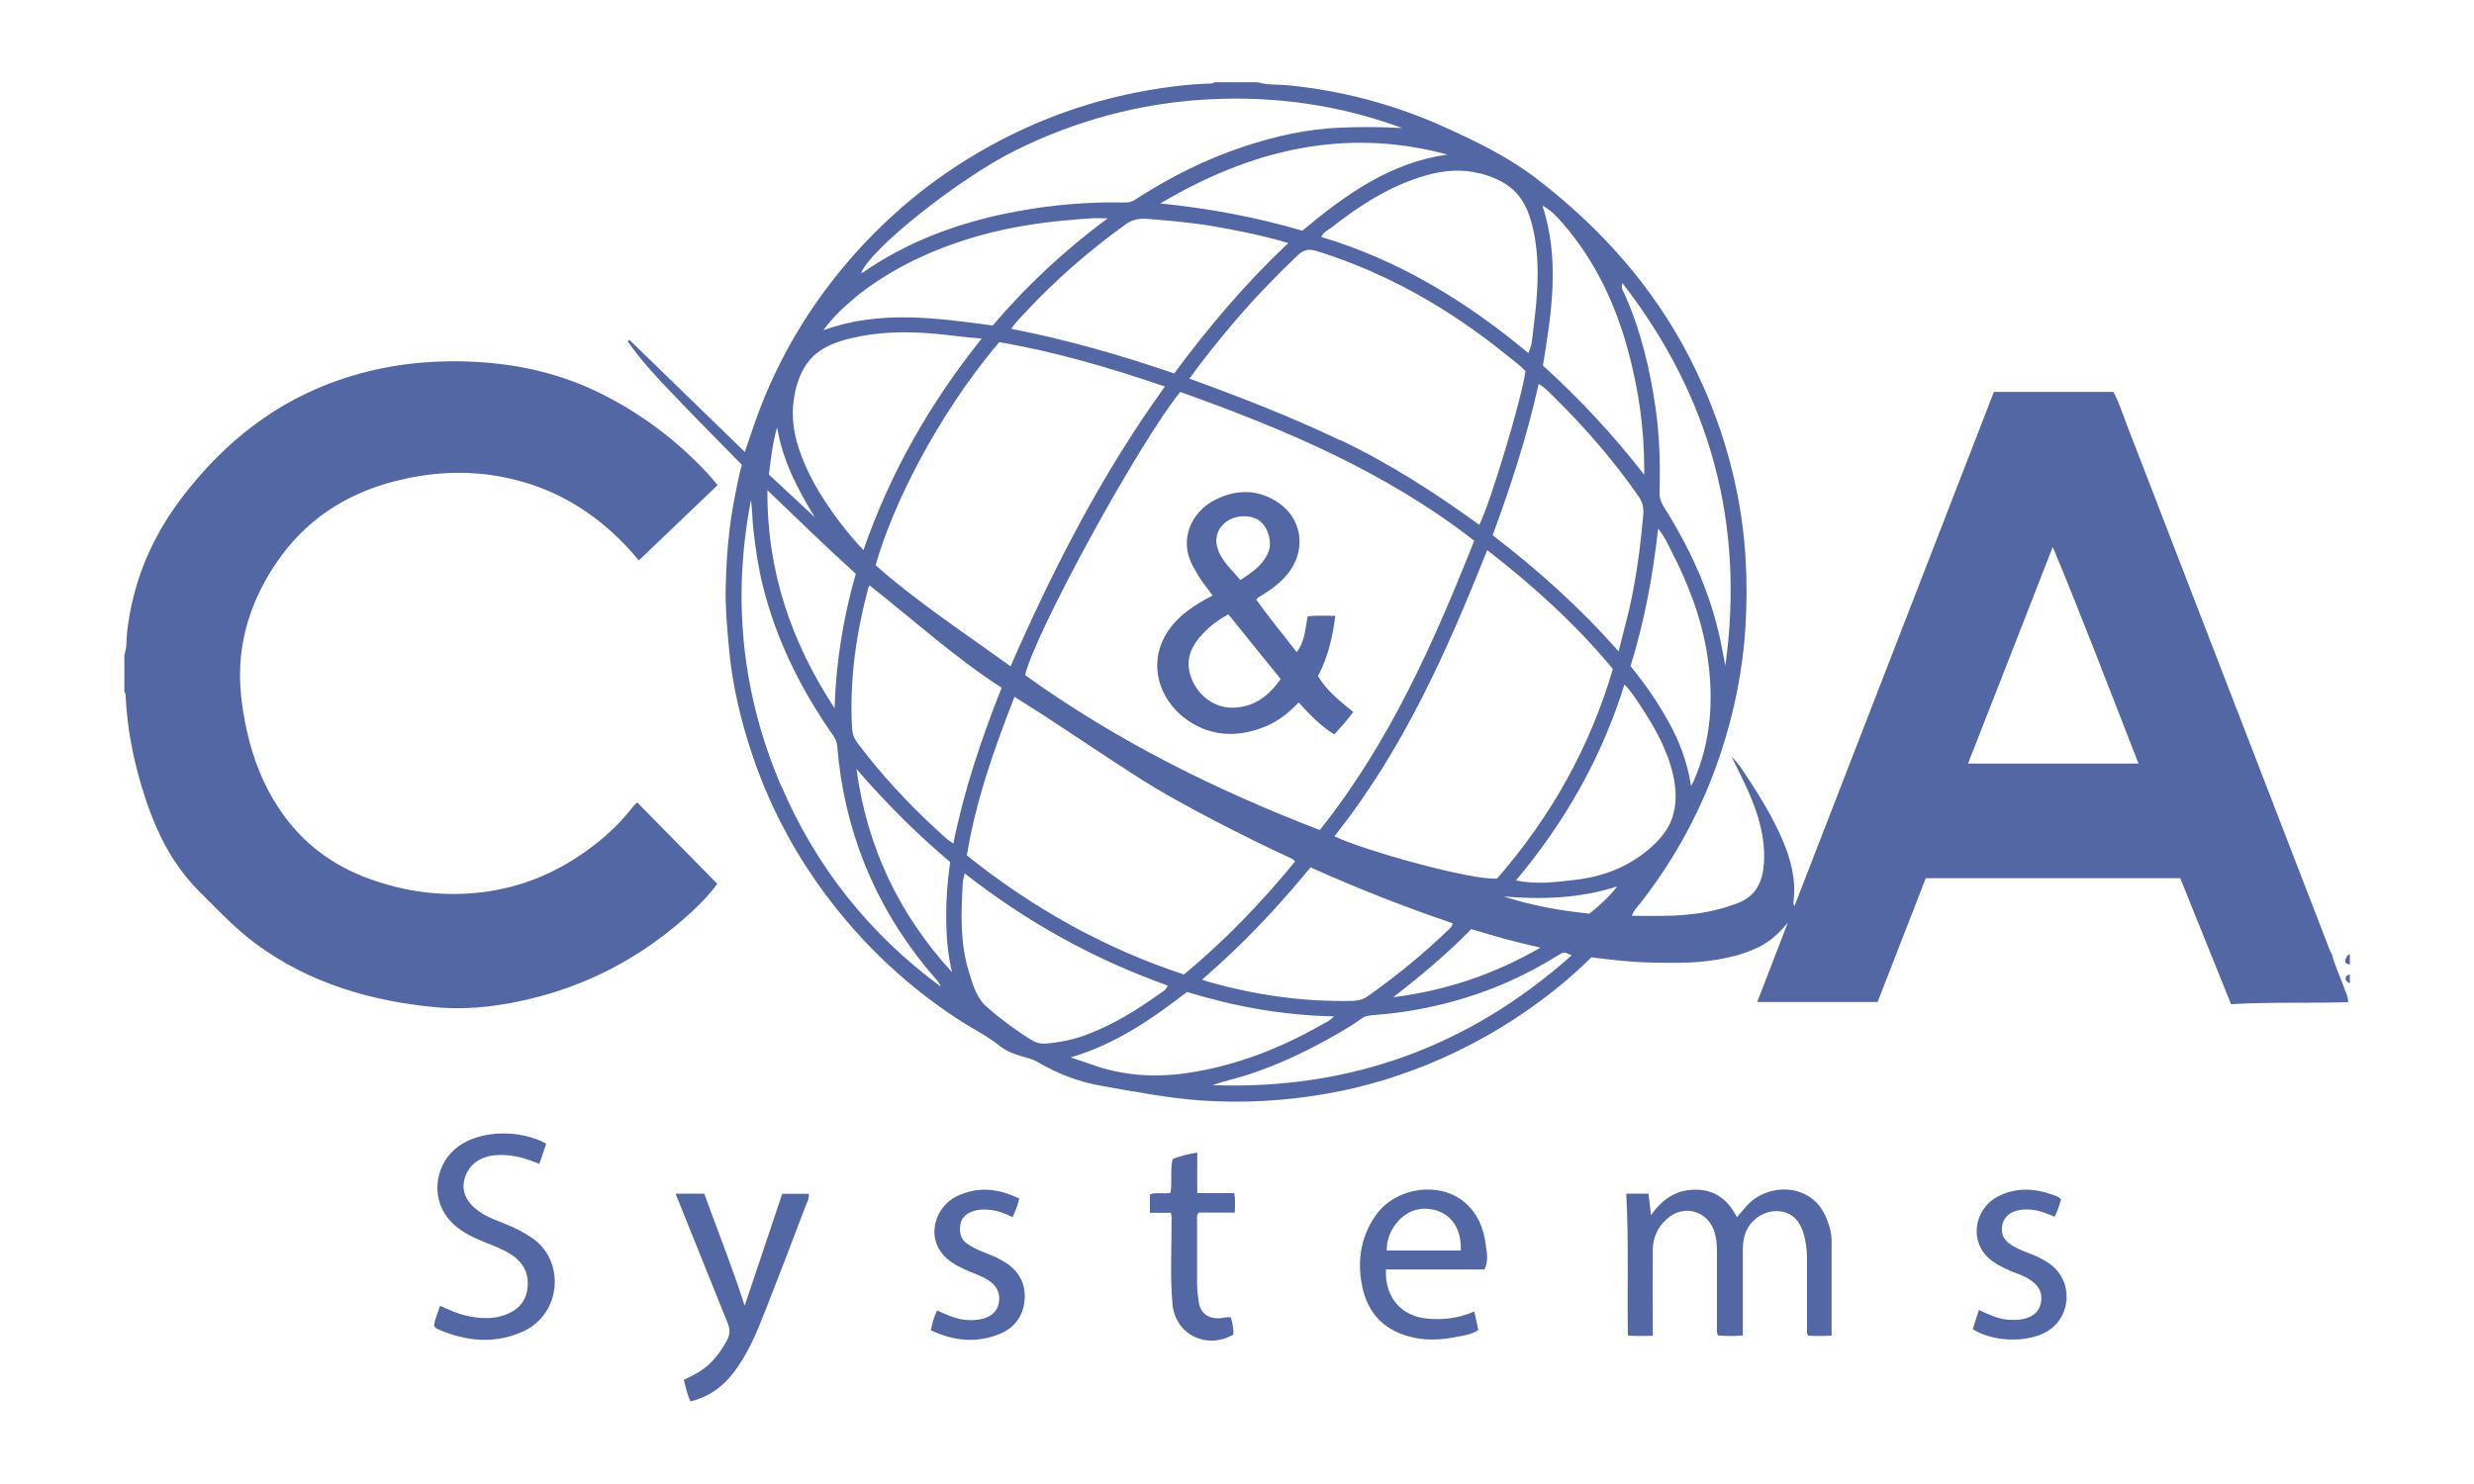
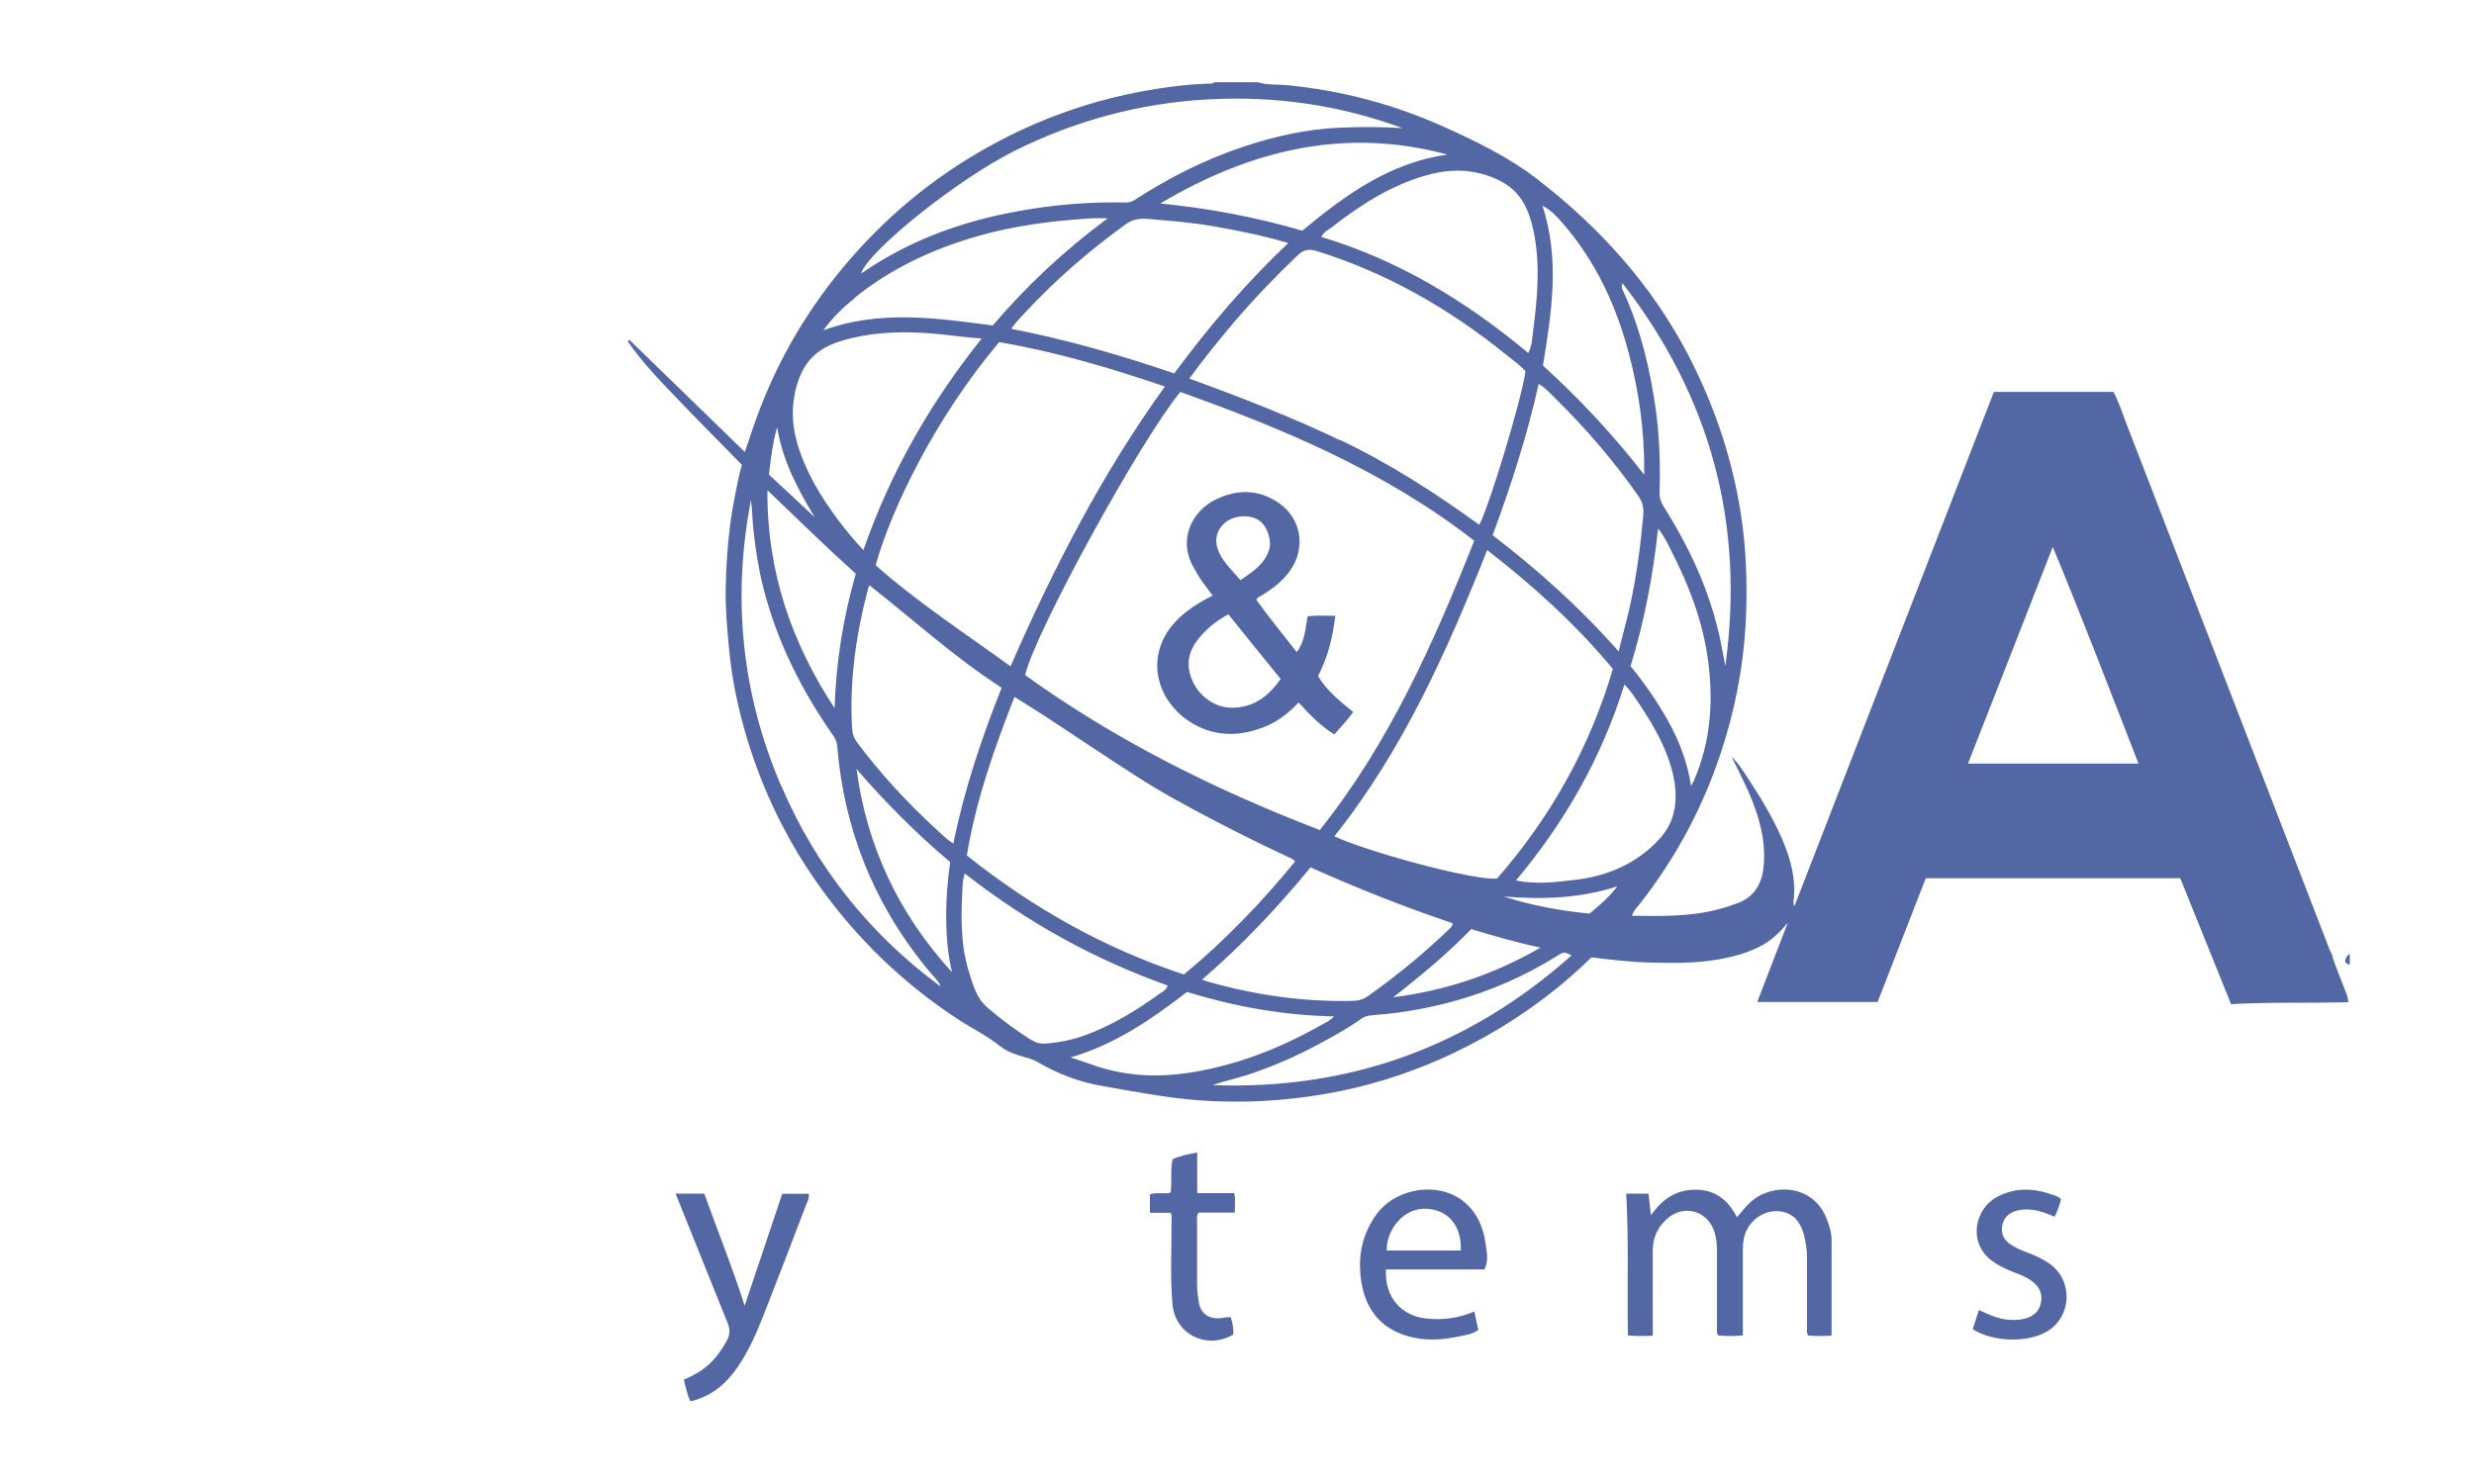
<svg xmlns="http://www.w3.org/2000/svg" id="Capa_1" version="1.1" viewBox="0 0 150 90">
  <defs>
    <style>
      .st0 {
        fill: #5367a4;
      }
    </style>
  </defs>
-   <path class="st0" d="M7.53,39.75c.18-.47.12-.97.18-1.45.34-2.96,1.44-5.61,3.22-7.99,1.66-2.21,3.61-4.1,5.98-5.55,2.28-1.38,4.74-2.23,7.37-2.62,1.59-.23,3.19-.28,4.78-.18,2.59.16,5.08.76,7.42,1.93,2.43,1.22,4.55,2.82,6.4,4.8.2.22.39.45.63.73-1.59,1.52-3.17,3.03-4.78,4.57-.17-.2-.31-.38-.46-.54-2.2-2.46-4.91-4.05-8.18-4.59-2.04-.34-4.08-.2-6.1.31-3.03.77-5.48,2.37-7.24,4.97-1.16,1.71-1.92,3.59-2.14,5.65-.16,1.52.03,3.04.36,4.54.37,1.67.98,3.25,1.93,4.68,1.36,2.07,3.23,3.48,5.55,4.31,2.11.76,4.29,1.05,6.52.82,2.25-.23,4.32-1,6.2-2.27,1.2-.81,2.28-1.75,3.17-2.9.07-.1.17-.18.29-.31,1.62,1.65,3.23,3.28,4.86,4.94-.45.62-.97,1.16-1.52,1.67-3.01,2.79-6.52,4.64-10.55,5.47-1.64.34-3.31.5-4.97.35-3.95-.37-7.67-1.45-10.91-3.83-1.28-.94-2.35-2.1-3.47-3.21-1.8-1.8-2.78-4-3.49-6.38-.53-1.77-.87-3.57-.96-5.41,0-.1,0-.21-.08-.29v-2.21h-.01Z" />
  <path class="st0" d="M142.47,58.49c-.13,0-.23-.05-.29-.19.04-.18.1-.36.29-.44,0,0,0,.63,0,.63Z" />
-   <path class="st0" d="M142.47,59.64c-.11-.05-.19-.13-.26-.24,0-.16.07-.28.26-.29v.53Z" />
  <path class="st0" d="M100.2,81.01c-.53.01-1,.03-1.5-.02-.05-2.87.06-5.72-.1-8.6h1.35c.05.4.09.79.15,1.31.7-1,1.54-1.55,2.71-1.55s1.97.62,2.5,1.67c.29-.32.53-.66.84-.93,1.31-1.17,3.81-1.08,4.61,1.05.16.41.29.83.29,1.27v5.79c-.48.03-.96.03-1.42,0-.11-.19-.07-.37-.07-.54v-4.16c0-.46-.06-.91-.17-1.35-.25-.99-.81-1.49-1.69-1.5-.87,0-1.69.63-1.93,1.5-.07.27-.1.55-.1.83v5.21c-.52.05-1.02.04-1.5,0-.11-.19-.07-.37-.07-.54v-4.58c0-.37-.03-.74-.13-1.09-.38-1.35-1.87-1.79-2.91-.85-.55.49-.84,1.12-.85,1.85-.01,1.54,0,3.09,0,4.63v.59h-.01Z" />
-   <path class="st0" d="M33.12,69.36c-.14.41-.28.81-.42,1.23-.87-.37-1.73-.61-2.67-.53-.93.08-1.6.57-1.85,1.38-.19.61-.03,1.14.38,1.6.58.66,1.4.91,2.18,1.23.52.21,1.01.47,1.48.78,2.05,1.34,1.88,4.64-.55,5.72-1.7.75-3.42.58-5.1-.15-.1-.04-.19-.09-.26-.22.06-.39.22-.77.37-1.21.57.26,1.12.51,1.72.63.73.15,1.46.19,2.18-.06.77-.27,1.29-.77,1.4-1.61.11-.89-.23-1.57-.98-2.06-.64-.42-1.37-.63-2.05-.94-.7-.31-1.35-.7-1.82-1.31-1.04-1.35-.71-3.33.68-4.33,1.4-1,3.77-1,5.31-.15Z" />
  <path class="st0" d="M47.43,72.4h1.61c.03.31-.12.54-.21.78-.8,2.11-1.61,4.22-2.43,6.31-.53,1.35-1.08,2.7-2,3.85-.65.82-1.47,1.39-2.53,1.65-.22-.41-.28-.85-.41-1.31.58-.26,1.11-.54,1.56-.97.44-.42.78-.9,1.06-1.43.18-.33.19-.66.05-1.01-.79-1.96-1.58-3.93-2.37-5.89-.26-.65-.52-1.29-.8-1.99h1.74c.8,2.23,1.69,4.42,2.45,6.8.78-2.33,1.53-4.55,2.28-6.8h0Z" />
  <path class="st0" d="M72.59,69.89v2.47h2.24c.09.41.03.77.04,1.18h-2.19c-.15.19-.1.35-.1.51v3.79c0,.37.04.73.1,1.1.1.69.54,1.03,1.24,1.01.23,0,.45-.11.71-.05.09.33.18.68.14,1.04-1.61.93-3.51-.01-3.68-1.83-.15-1.66-.05-3.33-.06-5,0-.17.04-.35-.05-.56h-1.26v-1.11c.39-.16.82,0,1.25-.11.11-.65-.03-1.32.12-2.02.43-.21.92-.31,1.49-.41h.01Z" />
-   <path class="st0" d="M61.8,72.68c-.09.43-.24.77-.41,1.14-.46-.24-.91-.4-1.41-.45-.34-.04-.67-.02-.99.09-.39.13-.69.38-.76.8-.07.45-.02.87.41,1.17.39.27.83.45,1.27.62.38.14.74.32,1.08.54.82.53,1.22,1.31,1.13,2.27-.09.95-.6,1.67-1.51,2.04-1.42.58-2.8.42-4.17-.22.08-.43.18-.81.38-1.2.54.23,1.07.5,1.66.56.37.04.74.03,1.1-.06.46-.13.84-.38.96-.88.12-.51,0-.97-.43-1.32-.26-.22-.56-.35-.87-.48-.52-.21-1.04-.41-1.51-.73-1.76-1.17-1.13-3.32.24-4,1.3-.65,2.56-.49,3.83.12h0Z" />
  <path class="st0" d="M124.97,72.72c-.1.35-.21.71-.4,1.07-.45-.19-.89-.37-1.36-.42-.34-.04-.67-.03-.99.07-.44.13-.73.42-.82.87-.09.45.05.83.43,1.11.34.25.73.41,1.13.56.43.16.84.35,1.22.6,1.54,1,1.48,3.29-.12,4.2-1.18.67-3.27.6-4.45-.17.12-.37.24-.75.37-1.16.57.25,1.1.52,1.71.58.39.04.78.03,1.15-.08.46-.14.8-.42.9-.93.11-.52-.06-.93-.46-1.26-.29-.24-.62-.39-.97-.52-.53-.2-1.04-.42-1.5-.75-1.51-1.08-1.12-3.18.31-3.92,1.08-.56,2.19-.52,3.31-.12.17.06.37.1.53.28h.01Z" />
  <path class="st0" d="M90.07,75.41c-.13-.97-.5-1.83-1.25-2.48-1.55-1.33-4.26-.92-5.44.82-.89,1.3-1.1,2.74-.79,4.26.32,1.55,1.23,2.59,2.79,3.03,1.01.29,2.02.23,3.02.02.42-.08.86-.14,1.23-.4-.08-.36-.15-.7-.24-1.12h-.01c-.97.42-1.94.53-2.93.42-1.44-.16-2.5-1.23-2.42-2.97h5.97c.27-.54.14-1.07.07-1.58ZM84.08,75.84c-.04-1.21,1-2.64,2.46-2.53,1.27.09,2.09,1.03,2.03,2.53h-4.49Z" />
  <g>
    <path class="st0" d="M142.14,59.93c-.26-.69-.57-1.36-.76-2.07-.05-.09-.1-.18-.14-.28-.88-2.28-1.77-4.57-2.65-6.86-1.11-2.87-2.22-5.75-3.33-8.62-1.1-2.86-2.21-5.71-3.31-8.57-.99-2.56-1.97-5.13-2.97-7.69-.27-.7-.49-1.42-.84-2.07h-7.25c-4.03,10.41-8.06,20.79-12.09,31.18-.06-.1-.07-.19-.06-.27.17-1.35-.17-2.6-.7-3.82-.56-1.29-1.29-2.49-2.06-3.66-.3-.45-.58-.92-.99-1.3.35.72.72,1.43,1.04,2.16.59,1.36,1.01,2.76.92,4.26-.07,1.13-.46,2.03-1.61,2.46-.41.15-.82.29-1.25.39-1.68.43-3.39.39-5.15.37.12-.35.36-.57.55-.81,2.14-2.75,3.76-5.78,4.85-9.09.82-2.48,1.33-5.03,1.49-7.64.17-2.83.02-5.63-.57-8.41-.59-2.81-1.56-5.47-2.88-8.02-2.23-4.28-5.38-7.78-9.17-10.7-1.69-1.31-3.63-2.26-5.58-3.14-3.04-1.38-6.22-2.23-9.55-2.56-.61-.06-1.22,0-1.82-.18h-2.64c-.1.1-.23.08-.35.08-1.32.05-2.62.21-3.91.45-3.08.56-5.99,1.57-8.76,3.02-3.47,1.82-6.49,4.22-9.06,7.18-2.46,2.84-4.35,6.01-5.64,9.54-.25.68-.47,1.37-.74,2.15-2.37-2.3-4.68-4.55-7-6.8-.03.03-.07.06-.1.09.96,1.4,2.16,2.59,3.33,3.82,1.18,1.23,2.38,2.43,3.59,3.67-.18.62-.29,1.25-.42,1.89-.37,1.84-.52,3.7-.56,5.58-.03,1.16.08,2.31.18,3.46.2,2.36.74,4.66,1.51,6.89.92,2.66,2.19,5.15,3.8,7.46,2.32,3.31,5.16,6.09,8.54,8.31.86.57,1.8,1.02,2.61,1.67.4.32.89.49,1.38.63.28.08.57.15.84.3,1.23.73,2.55,1.24,3.96,1.48,1.95.34,3.89.72,5.86.87,2.61.19,5.19.05,7.75-.4,2.41-.42,4.73-1.14,6.97-2.13,2.45-1.09,4.72-2.46,6.82-4.13.8-.63,1.55-1.31,2.27-2.01,1.16.14,2.29.28,3.43.31,1.21.03,2.42.06,3.63-.09,1.08-.14,2.14-.37,3.12-.86.69-.35,1.24-.86,1.73-1.47-.61,1.58-1.22,3.16-1.86,4.82h7.3c.98-2.52,1.96-5.04,2.92-7.51h15.43c1.03,2.56,2.05,5.08,3.08,7.64,2.38-.14,4.73-.05,7.1-.12,0-.34-.14-.59-.24-.85h0ZM101.52,49.07c-.17,1.05-.81,1.81-1.58,2.46-1.28,1.08-2.79,1.64-4.44,1.83-1.17.14-2.33.29-3.59.04,2.97-3.54,5.2-7.45,6.58-11.89.43.44.7.89.99,1.32.85,1.29,1.61,2.63,1.96,4.16.16.69.2,1.38.09,2.08h0ZM81.27,26.71c-2.96-1.42-6.02-2.61-9.16-3.75.88-1.21,1.78-2.32,2.71-3.42,1.21-1.42,2.49-2.75,3.84-4.04.35-.34.67-.43,1.16-.28,4.24,1.32,8.02,3.48,11.46,6.26.41.33.84.63,1.21,1.03-.21,1.63-2.16,8.09-2.8,9.32-2.67-1.94-5.44-3.72-8.42-5.14v.02ZM89.38,32.8c-2.46,6.2-5.16,12.28-9.36,17.54-6.34-2.44-12.36-5.43-17.87-9.4.64-2.64,6.91-14.1,9.41-17.17,6.3,2.25,12.44,4.83,17.83,9.03h-.01ZM71.2,22.65c-3.24-1.11-6.51-2.05-9.89-2.71.26-.38.56-.68.84-.98,1.86-2,3.91-3.78,6.12-5.37.43-.31.86-.35,1.37-.31,1.33.11,2.66.22,3.97.45,1.48.26,2.96.55,4.5,1.01-2.6,2.45-4.83,5.09-6.92,7.91h0ZM70.63,23.44c-3.82,5.29-6.75,11.01-9.36,16.97-2.8-2.03-5.65-3.89-8.18-6.13.97-3.47,3.64-8.97,7.49-13.53,3.41.58,6.72,1.56,10.05,2.69ZM61.52,42.27c.63.4,1.23.77,1.82,1.15,1.84,1.21,3.67,2.44,5.52,3.63,1.56,1.01,3.19,1.89,4.84,2.75,1.52.79,3.05,1.55,4.61,2.27.08.04.15.08.21.18-2.02,2.46-4.22,4.77-6.74,6.85-4.8-1.58-9.15-4.02-13.16-7.22.54-3.31,1.65-6.45,2.89-9.62h.01ZM79.45,52.6c2.84,1.27,5.71,2.41,8.62,3.39,0,.19-.11.26-.19.34-1.54,1.49-3.19,2.84-4.94,4.08-.28.2-.58.28-.92.29-2.98.07-5.9-.35-8.76-1.16-.1-.03-.2-.07-.38-.13,2.43-2.09,4.58-4.37,6.58-6.81h-.01ZM89.21,56.35c1.36.41,2.7.8,4.19,1.12-2.81,1.62-5.71,2.6-8.93,3.01,1.7-1.32,3.27-2.63,4.74-4.14h0ZM80.91,50.71c4.14-5.2,6.81-11.18,9.26-17.35,2.82,2.19,5.38,4.51,7.62,7.21-1.4,4.77-3.77,8.98-7.02,12.71-1.46.14-8.03-1.68-9.86-2.56h0ZM102.68,47.39c-.03.06-.06.12-.15.28-.22-1.45-.71-2.71-1.37-3.91-.66-1.18-1.42-2.29-2.3-3.36.84-2.72,1.36-5.47,1.67-8.34.37.44.58.91.8,1.35,1.04,2.01,1.85,4.12,2.19,6.36.39,2.6.24,5.17-.84,7.62ZM98.36,17.16c5.37,6.92,7.43,14.63,6.25,23.22-.14-.66-.24-1.33-.4-1.99s-.34-1.32-.56-1.96c-.68-2.04-1.66-3.93-2.8-5.74-.17-.27-.24-.53-.23-.83.05-1.68,0-3.37-.23-5.03-.35-2.46-.92-4.87-1.96-7.14-.05-.12-.16-.24-.06-.51v-.02ZM94.75,13.54c2,2.31,3.25,5,4.02,7.94.6,2.28.92,4.59.92,6.94v.37c-1.86-2.39-3.89-4.58-6.14-6.62.52-3.21,1.04-6.42-.03-9.7.54.29.89.68,1.22,1.07h.01ZM94.27,24.13c1.87,1.84,3.57,3.81,5.07,5.96.27.39.33.75.29,1.18-.17,1.9-.42,3.78-.84,5.64-.19.84-.43,1.66-.65,2.6-2.34-2.66-4.9-4.95-7.64-7.05,1.11-3.01,2.09-6.02,2.79-9.18.41.25.69.56.98.85ZM89.73,10.51c2.05.55,2.87,1.56,3.28,3.65.38,1.95.2,3.91-.05,5.86-.06.46-.06.93-.3,1.39-3.75-3.13-7.84-5.63-12.55-7.04.14-.3.41-.42.63-.58,1.72-1.35,3.54-2.52,5.67-3.14,1.1-.32,2.22-.42,3.33-.13h0ZM87.78,9.37c-3.47.48-6.18,2.42-8.82,4.62-2.8-.82-5.68-1.36-8.61-1.65,5.44-3.23,11.17-4.66,17.43-2.96h0ZM61.55,9.13c3.67-1.82,7.54-2.87,11.64-3.1,4.07-.23,8.02.33,11.84,1.74-1.25-.08-2.5-.08-3.74-.03-2.03.08-3.99.52-5.91,1.16-2.34.78-4.53,1.89-6.59,3.23-.23.15-.46.16-.7.15-2.13-.04-4.24.14-6.33.52-3.38.61-6.56,1.74-9.41,3.7-.04.03-.09.04-.14.07.53-1.45,5.92-5.74,9.34-7.44h0ZM51.82,18.06c2.21-1.79,4.74-2.96,7.46-3.74,2.25-.65,4.56-.93,6.89-1.08.28-.02.56,0,.99,0-2.63,1.95-4.92,4.09-6.97,6.5-3.44-.46-6.87-.95-10.27.29.54-.75,1.19-1.38,1.9-1.95v-.02ZM48.19,23.83c.46-2.03,1.44-2.85,3.42-3.32,1.67-.4,3.36-.42,5.07-.27.9.08,1.8.22,2.84.29-3.13,3.92-5.54,8.13-7.17,12.83-.61-.64-1.11-1.26-1.59-1.9-.99-1.34-1.85-2.76-2.36-4.36-.34-1.08-.44-2.18-.2-3.27h0ZM47.12,25.91c.32,2,1.23,3.74,2.28,5.46-.92-.86-1.85-1.72-2.78-2.59.12-.97.22-1.92.5-2.87ZM51.89,34.79c-.77,2.67-1.2,5.38-1.29,8.16-2.61-3.98-4.11-8.3-4.07-13.22,1.82,1.74,3.54,3.43,5.35,5.06h.01ZM47.36,47.66c-2.39-5.58-2.98-11.37-1.83-17.33.09.6.08,1.21.15,1.81.13,1.16.3,2.32.59,3.46.82,3.26,2.3,6.22,4.22,8.97.14.2.25.4.27.67.41,4.99,2.17,9.44,5.31,13.34.16.2.34.4.51.6.16.2.37.37.45.65-4.31-3.18-7.55-7.24-9.66-12.17h-.01ZM51.93,46.64c1.75,2.02,3.62,3.91,5.68,5.64-.16,1.12-.25,2.23-.24,3.35,0,1.12.09,2.23.35,3.33-3.21-3.5-5.16-7.6-5.79-12.32ZM57.8,51.16c-.42-.27-.72-.58-1.04-.87-1.74-1.6-3.35-3.34-4.77-5.23-.21-.28-.31-.55-.33-.91-.16-2.87.24-5.68.97-8.44,0-.05.04-.1.09-.21,2.68,2.11,5.16,4.37,8.01,6.21-1.23,3.09-2.27,6.19-2.93,9.46h0ZM62.57,63.1c-.97-.61-1.88-1.28-2.74-2.03-.63-.55-.84-1.35-1.08-2.12-.55-1.75-.48-3.56-.38-5.36,0-.19.07-.37.12-.62,3.78,2.96,7.85,5.21,12.31,6.8-.1.29-.34.39-.53.52-1.38,1-2.83,1.88-4.44,2.48-.79.29-1.61.46-2.45.52-.29.02-.55-.04-.8-.2h0ZM71.95,65.08c-1.99.29-3.95.15-5.85-.55-.39-.14-.79-.27-1.19-.4,2.68-.78,4.89-2.3,7.06-3.97,2.87.88,5.82,1.42,8.91,1.48-.29.32-.65.44-.95.62-2.49,1.4-5.13,2.4-7.97,2.82h0ZM73.52,65.81c.7-.25,1.43-.4,2.14-.63,1.55-.51,3.04-1.17,4.47-1.95.83-.45,1.66-.91,2.43-1.46.26-.19.56-.19.86-.22,1.59-.12,3.15-.4,4.69-.82,2.24-.61,4.35-1.54,6.32-2.77.39-.24.39-.25.86-.02-6.22,5.54-13.46,8.17-21.77,7.87ZM96.37,55.41c-1.77-.18-3.5-.49-5.2-1.04,2.33.19,4.62.12,6.88-.61-.48.65-1.08,1.15-1.68,1.65ZM119.32,46.31c1.7-4.34,3.4-8.67,5.14-13.14,1.83,4.39,3.47,8.73,5.2,13.14h-10.35,0Z" />
    <path class="st0" d="M72.99,35.4c.17.23.35.47.53.72-.55.28-1.05.57-1.51.92-2.87,2.15-2.11,5.45.34,6.86,1.44.83,2.98.76,4.49.11.73-.32,1.34-.82,1.9-1.41.65.73,1.32,1.42,2.16,1.94.41-.45.79-.87,1.15-1.36-.82-.66-1.62-1.3-2.14-2.18.62-1.17.89-2.38,1.05-3.65-.58,0-1.12-.04-1.68.03-.14.74-.15,1.5-.66,2.17-.84-1.09-1.69-2.11-2.45-3.18.09-.16.23-.2.35-.27.64-.4,1.24-.85,1.69-1.48.99-1.4.68-3.16-.64-4.09-1.25-.88-2.59-.88-3.93-.2-1.37.7-2.21,2.39-1.31,4.01.2.37.41.73.66,1.07h0ZM74.23,31.74c.53-.48,1.47-.57,2.06-.21.58.36.83,1.3.65,1.84-.3.87-.99,1.31-1.73,1.81-.48-.55-.95-1-1.25-1.58-.36-.7-.26-1.38.27-1.86ZM74.48,37.26c1.06,1.32,2.11,2.62,3.17,3.92-.73,1.02-1.58,1.7-2.87,1.74-1.19.04-2.27-.81-2.62-2.01-.29-1.01.12-1.8.79-2.5.42-.44.9-.82,1.53-1.15Z" />
  </g>
</svg>